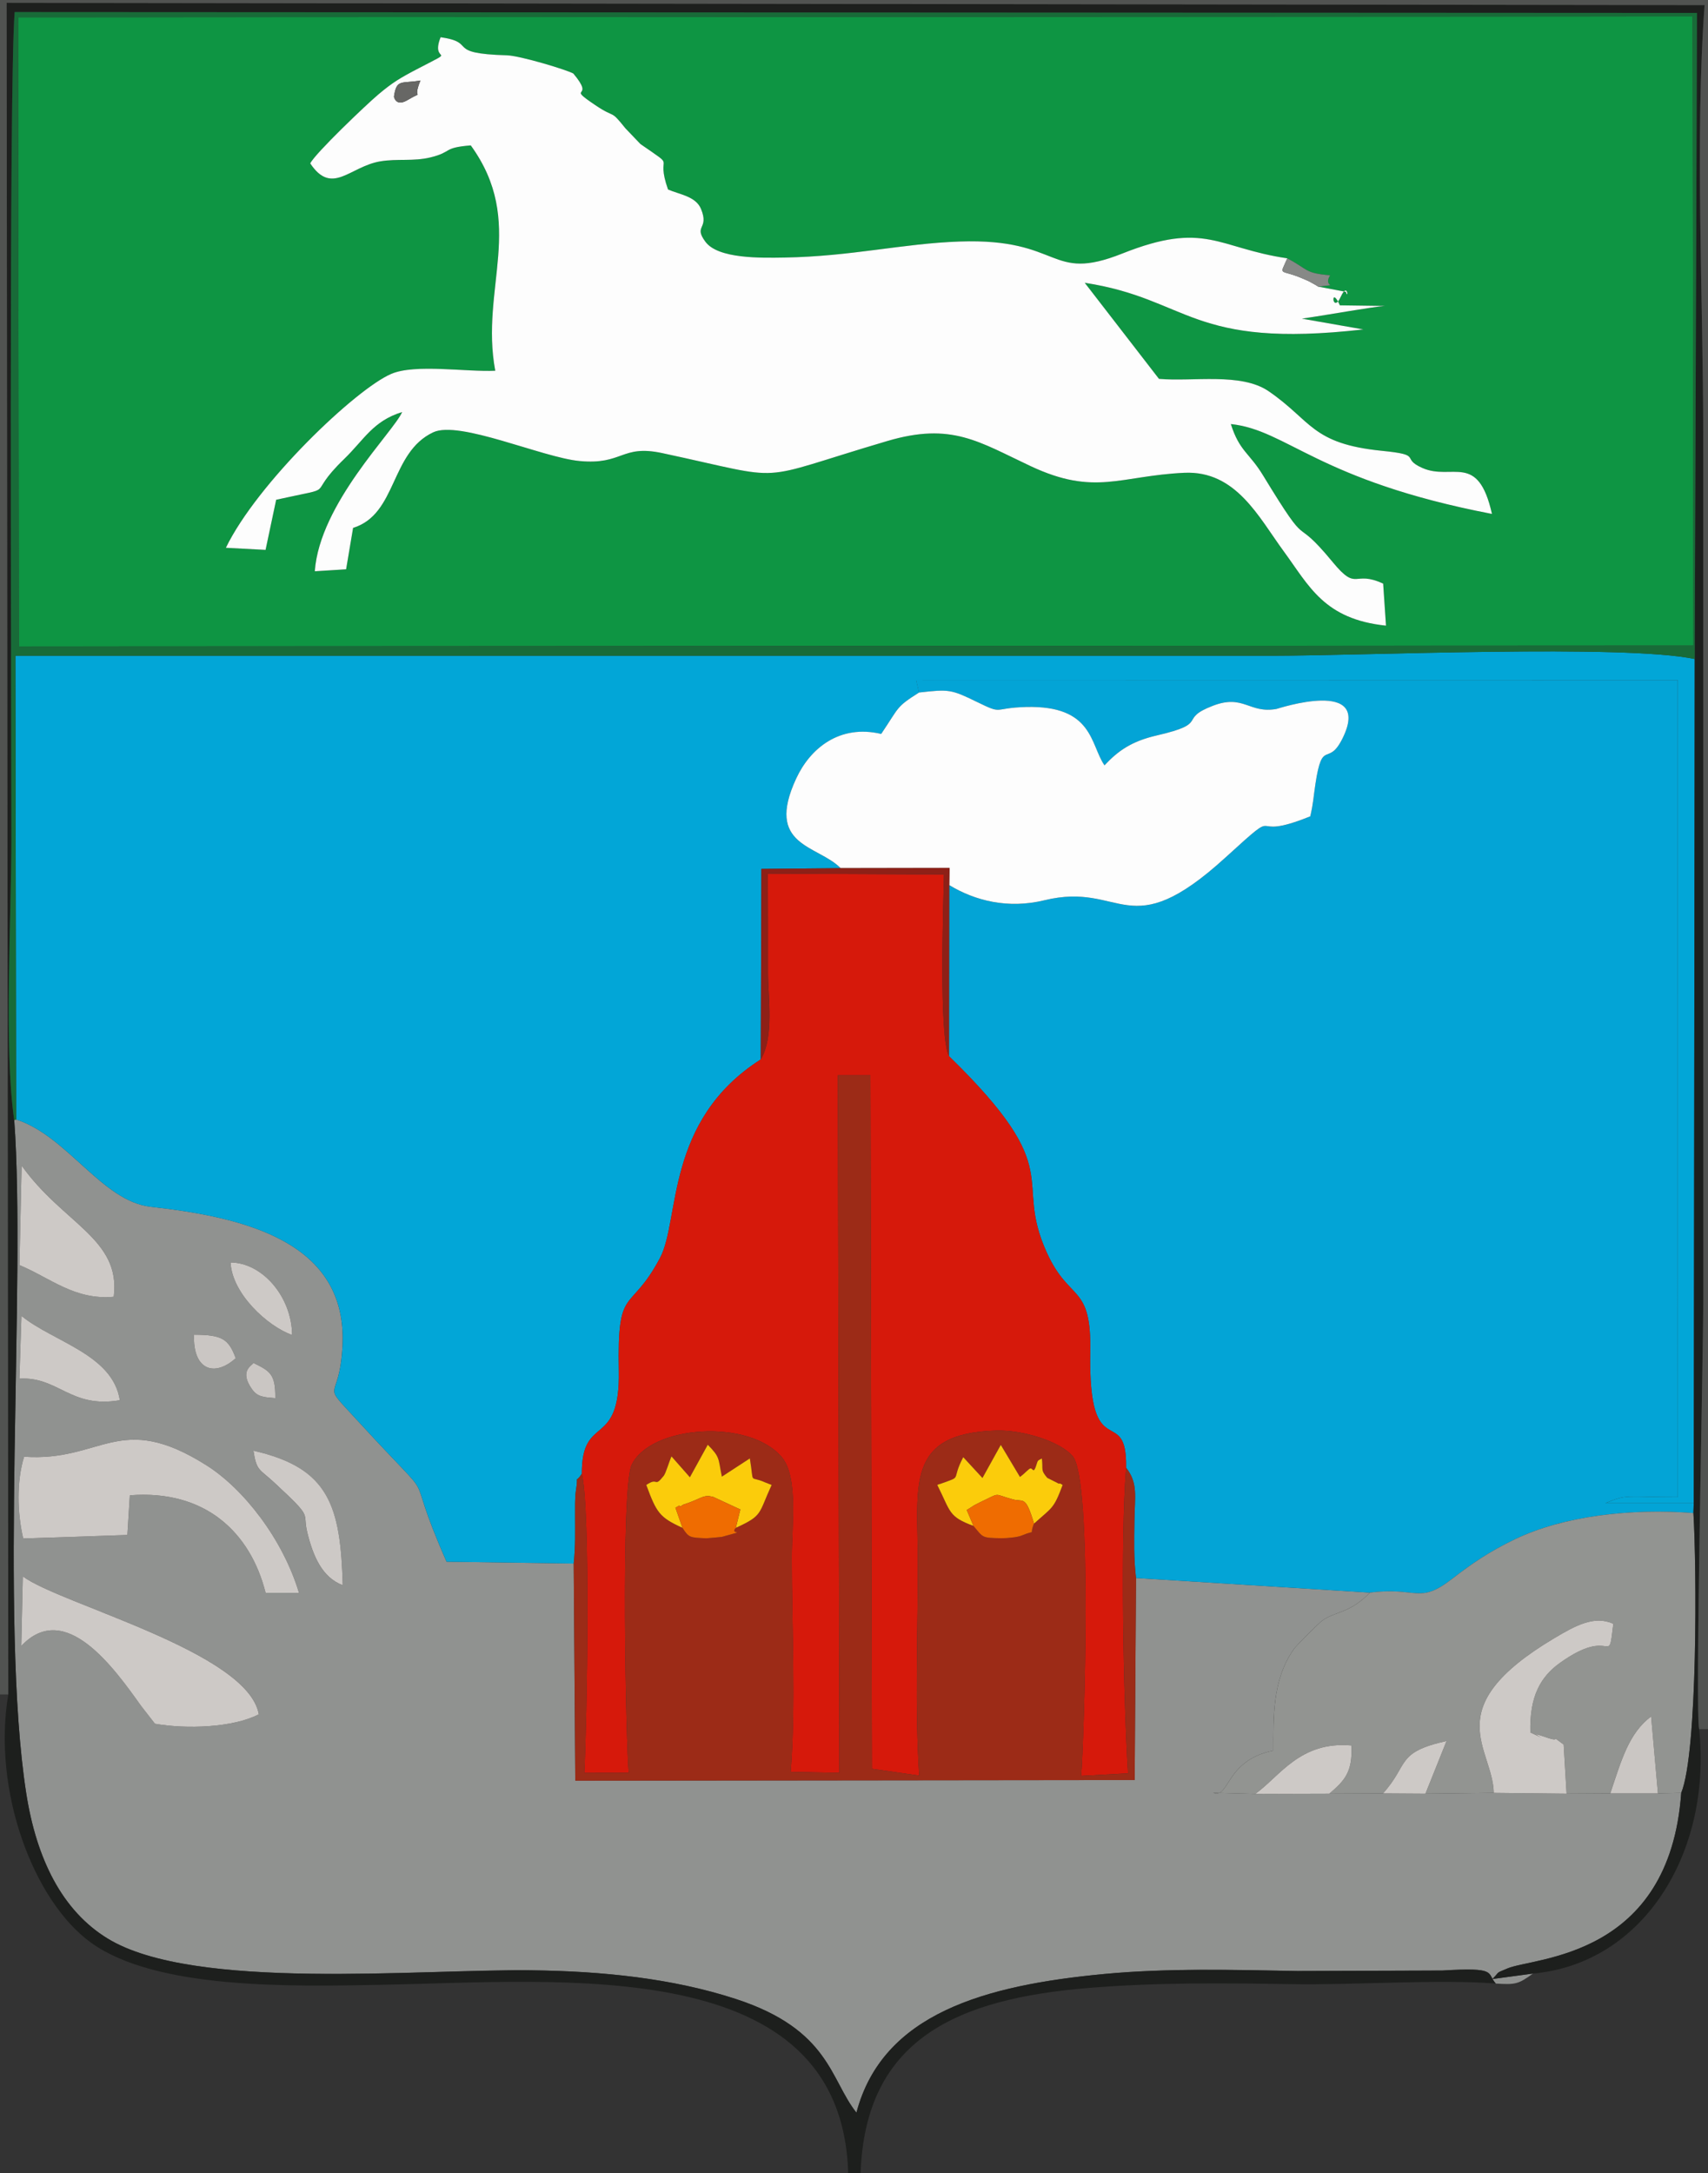
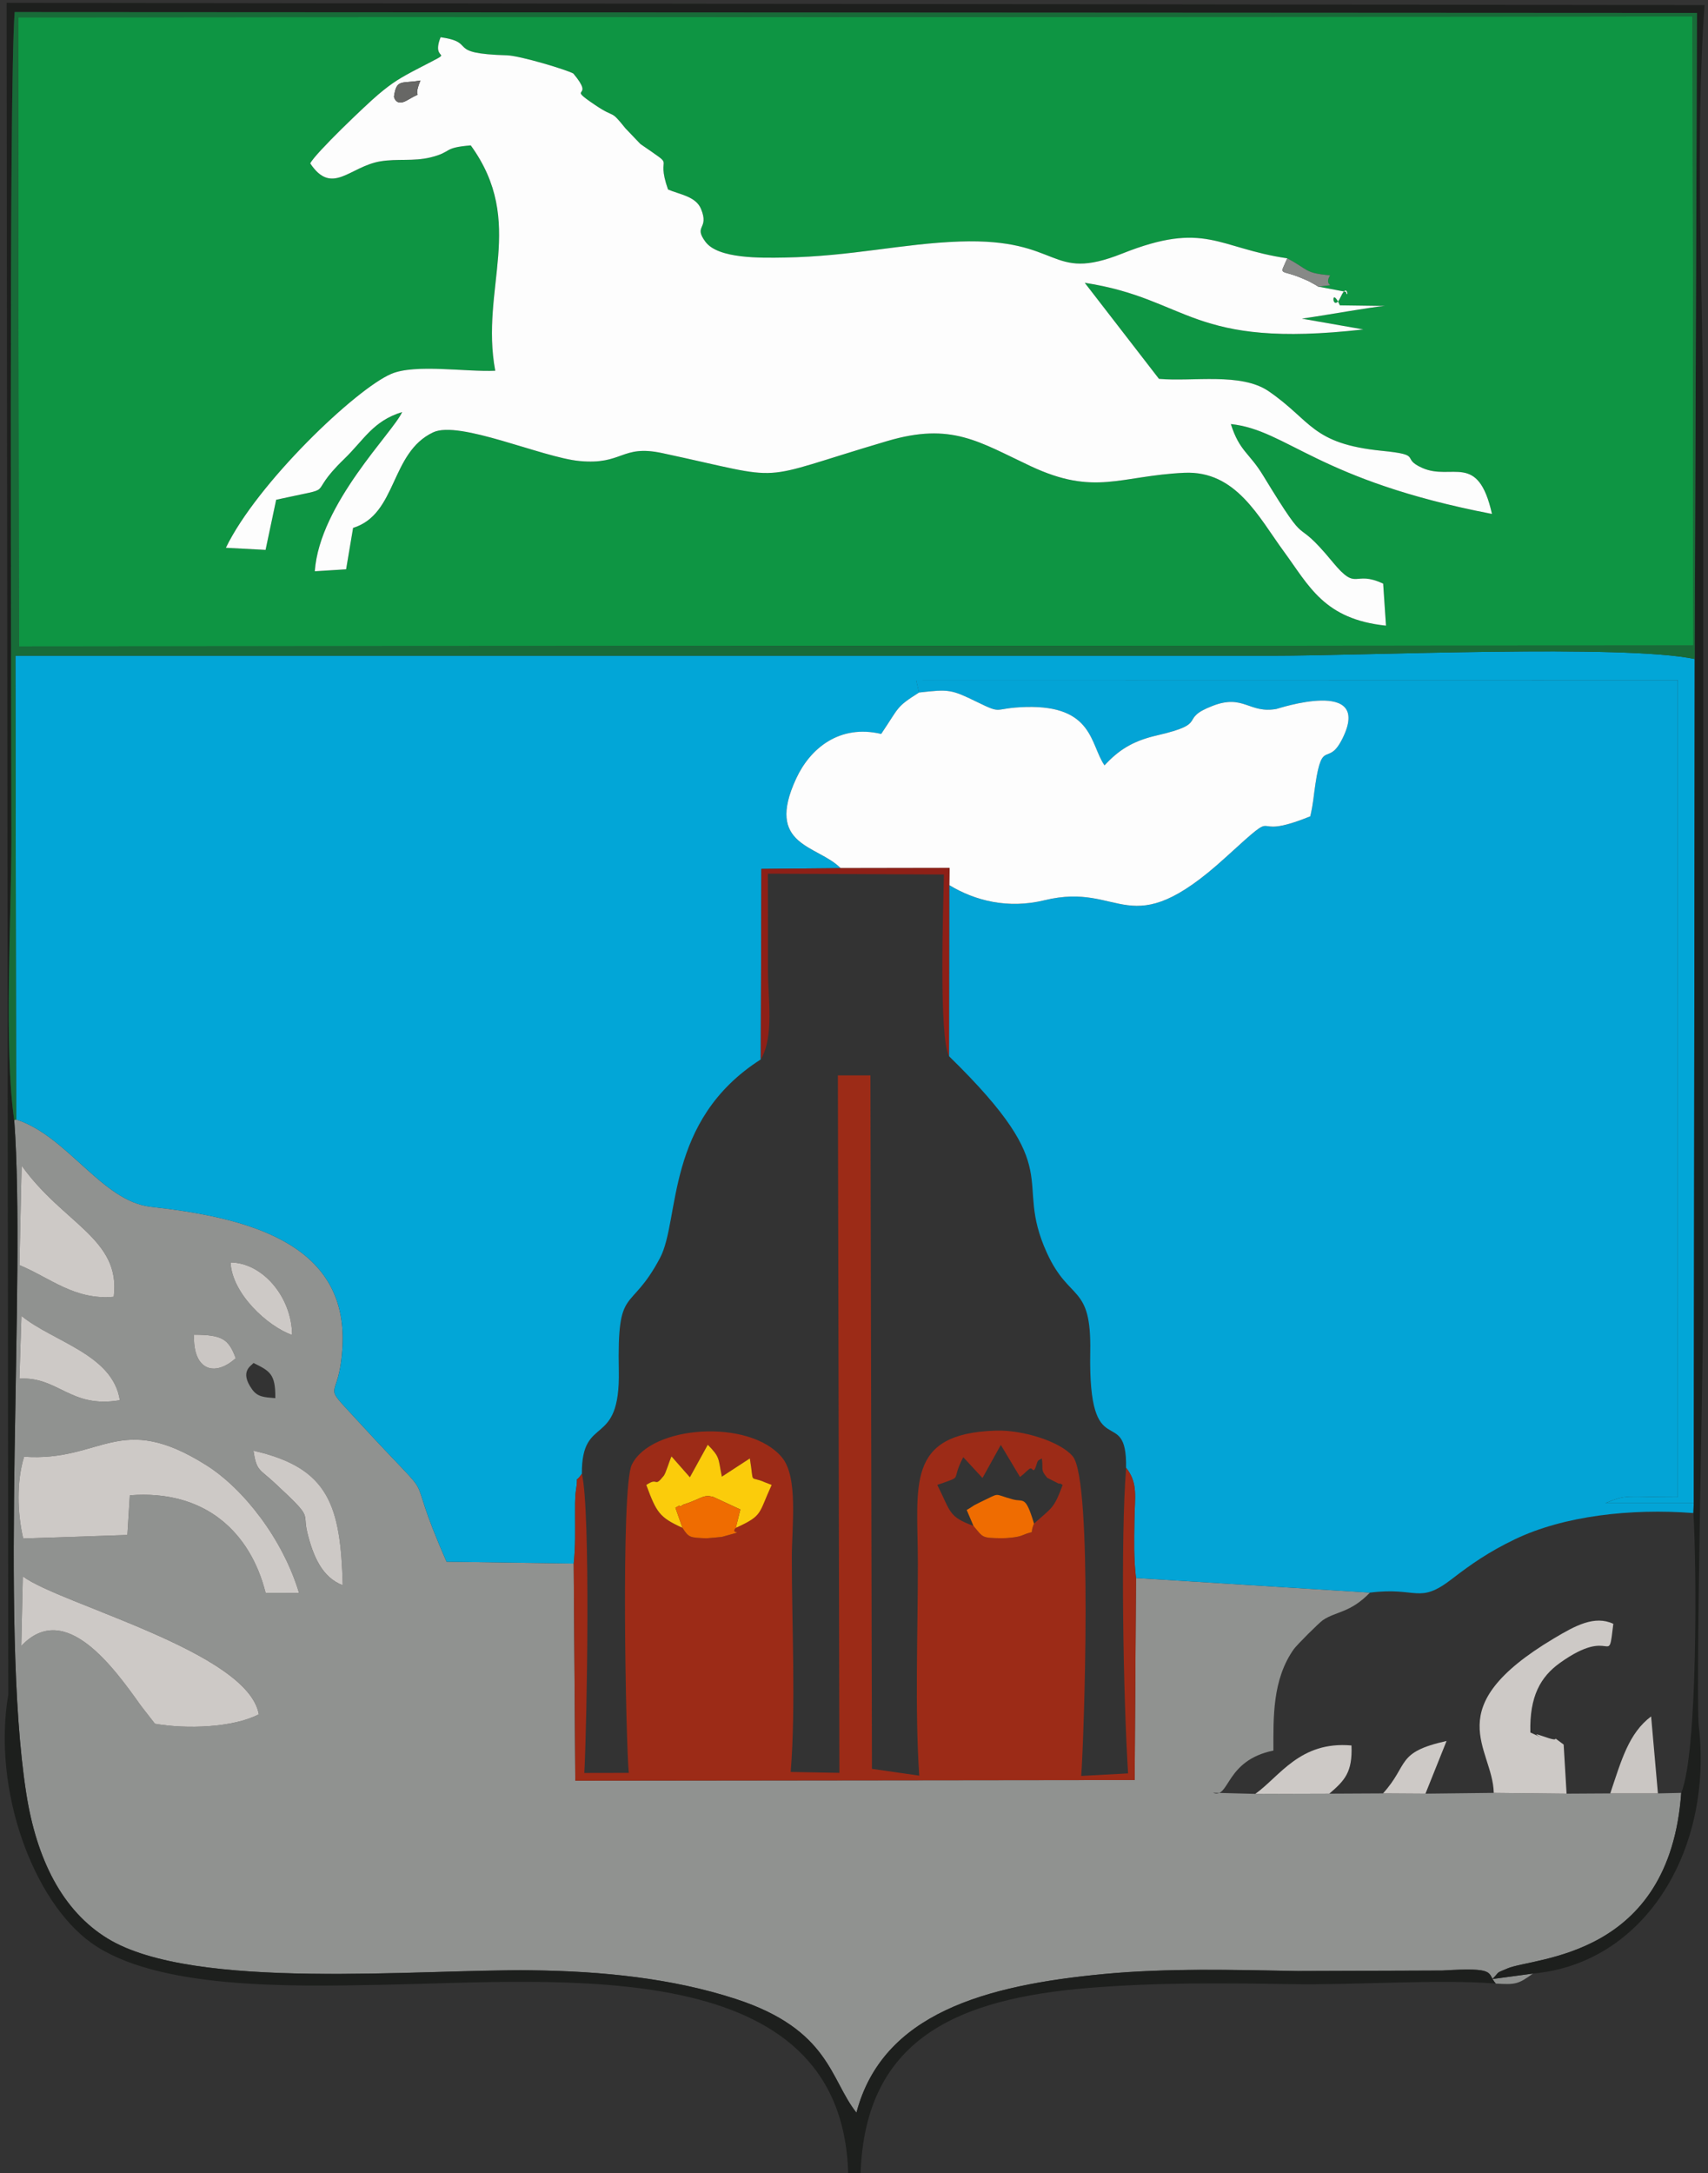
<svg xmlns="http://www.w3.org/2000/svg" xml:space="preserve" width="99.836mm" height="127mm" style="shape-rendering:geometricPrecision; text-rendering:geometricPrecision; image-rendering:optimizeQuality; fill-rule:evenodd; clip-rule:evenodd" viewBox="0 0 99.836 127">
  <rect x="0" y="0" width="99.836" height="127" fill="#333333" stroke="none" />
  <defs>
    <style type="text/css">
   
    .fil2 {fill:#02A6D7}
    .fil3 {fill:#03A4D6}
    .fil0 {fill:#0E9543}
    .fil9 {fill:#186B38}
    .fil8 {fill:#1D1F1D}
    .fil10 {fill:#515351}
    .fil17 {fill:#676765}
    .fil16 {fill:#878987}
    .fil13 {fill:#8E2017}
    .fil1 {fill:#909290}
    .fil7 {fill:#929491}
    .fil6 {fill:#9C2B17}
    .fil14 {fill:#CAC6C3}
    .fil11 {fill:#CDC9C6}
    .fil5 {fill:#D6190B}
    .fil15 {fill:#EF6C01}
    .fil12 {fill:#FBCC0B}
    .fil4 {fill:#FDFDFD}
   
  </style>
  </defs>
  <g id="Layer_x0020_1">
    <g id="_190464488">
      <path id="_382298336" class="fil0" d="M75.245 15.099c1.256,0.662 0.998,0.862 2.503,0.991 -0.465,0.758 0.661,0.488 -0.693,0.663l1.614 0.304c0.159,0.515 0.111,-0.606 -0.291,0.27 -0.514,1.12 -0.628,-0.755 -0.062,0.519l2.63 0.036c-0.823,0.064 -3.15,0.494 -4.85,0.742l3.594 0.63c-10.149,1.154 -10.13,-1.776 -16.287,-2.726l4.339 5.614c1.974,0.177 4.793,-0.384 6.408,0.722 2.525,1.728 2.495,3.074 6.638,3.485 2.454,0.243 1.029,0.416 2.348,1 1.74,0.77 3.252,-0.963 4.071,2.687 -10.203,-1.963 -11.957,-4.905 -15.263,-5.252 0.504,1.595 1.068,1.663 1.88,2.997 2.927,4.806 1.582,2.049 4.073,5.07 1.463,1.775 1.19,0.438 2.95,1.259l0.165 2.455c-3.626,-0.381 -4.488,-2.317 -5.98,-4.349 -1.459,-1.987 -2.786,-4.724 -5.811,-4.584 -3.761,0.174 -5.215,1.377 -8.981,-0.39 -3.029,-1.421 -4.617,-2.576 -8.369,-1.469 -8.08,2.385 -5.54,2.341 -13.163,0.708 -2.409,-0.516 -2.283,0.702 -4.834,0.463 -2.178,-0.204 -7.031,-2.395 -8.556,-1.677 -2.529,1.191 -2.092,4.784 -4.681,5.585l-0.408 2.42 -1.83 0.115c0.282,-3.961 4.606,-8.146 5.106,-9.306 -1.709,0.526 -2.216,1.61 -3.391,2.746 -2.402,2.322 -0.116,1.526 -3.973,2.381l-0.62 2.93 -2.32 -0.123c1.833,-3.787 7.595,-9.279 9.668,-10.164 1.401,-0.598 4.386,-0.101 6.078,-0.183 -0.903,-4.832 1.837,-8.654 -1.431,-13.17 -1.679,0.138 -1.041,0.383 -2.362,0.703 -0.995,0.241 -1.931,0.064 -2.919,0.228 -1.799,0.299 -2.825,2.034 -4.103,0.121 0.293,-0.589 3.272,-3.43 3.972,-4.021 0.852,-0.718 1.292,-0.978 2.365,-1.537 2.403,-1.252 0.651,-0.215 1.283,-1.815 2.201,0.315 0.195,0.951 3.881,1.057 0.771,0.022 3.551,0.865 3.88,1.067 1.351,1.612 -0.532,0.622 1.281,1.845 1.229,0.829 0.834,0.198 1.763,1.357l0.876 0.916c2.254,1.565 0.825,0.426 1.612,2.656 0.647,0.288 1.622,0.39 1.929,1.139 0.495,1.207 -0.466,0.945 0.259,1.919 0.744,0.999 3.233,0.943 4.617,0.92 3.921,-0.065 6.897,-0.821 10.245,-0.937 6.031,-0.208 5.175,2.424 9.502,0.703 4.87,-1.938 5.558,-0.321 9.647,0.28zm-74.147 22.678l97.89 -0.051 -0.05 -36.767 -97.879 0.051 0.04 36.767z" />
      <path id="_382296704" class="fil1" d="M1.334 92.122c2.148,1.621 13.166,4.405 13.794,8.062 -1.501,0.782 -4.234,0.876 -6.072,0.551l-0.806 -1.037c-1.579,-2.212 -4.441,-6.239 -7.007,-3.508l0.091 -4.068zm0.075 -6.991c4.569,0.315 5.556,-2.728 10.669,0.509 2.158,1.366 4.452,4.295 5.401,7.455l-1.952 -0.003c-0.89,-3.542 -3.536,-6.051 -7.938,-5.705l-0.144 2.319 -6.088 0.205c-0.343,-1.471 -0.393,-3.354 0.052,-4.78zm18.624 7.511c-1.208,-0.452 -1.731,-1.702 -2.067,-3.051 -0.327,-1.314 0.424,-0.756 -1.944,-2.955 -0.852,-0.791 -1.035,-0.657 -1.211,-1.856 4.446,1.002 5.089,3.244 5.221,7.862zm-5.217 -12.991c0.943,0.473 1.296,0.622 1.276,2.058 -0.657,-0.053 -1.033,-0.066 -1.352,-0.508 -0.784,-1.087 -0.01,-1.396 0.076,-1.55zm-13.562 -2.749c1.865,1.524 5.333,2.243 5.752,4.928 -2.897,0.496 -3.588,-1.393 -5.871,-1.261l0.119 -3.668zm10.085 1.099c1.649,0.002 2.025,0.251 2.44,1.374 -1.259,1.132 -2.511,0.679 -2.44,-1.374zm2.139 -4.223c1.88,0.022 3.579,2.029 3.596,4.239 -1.424,-0.498 -3.519,-2.416 -3.596,-4.239zm-12.214 -5.663c2.418,3.405 5.819,4.272 5.385,7.668 -2.28,0.212 -3.713,-1.103 -5.511,-1.851l0.126 -5.817zm86.168 47.805c1.164,0.076 1.329,0.028 2.176,-0.585l-2.376 0.321c0.486,-0.483 0.13,-0.299 0.883,-0.619 1.562,-0.664 9.469,-0.587 10.156,-10.26l-1.363 0.031 -2.787 0 -2.553 0.015 -4.256 -0.046 -3.991 0.046 -2.482 -0.016 -3.139 0.016 -4.327 0.013 -2.467 -0.066c0.976,0.381 0.688,-1.889 3.528,-2.466 0,-1.911 -0.075,-4.144 1.197,-5.933 0.163,-0.23 1.463,-1.529 1.688,-1.684 0.765,-0.526 1.593,-0.411 2.759,-1.615l-13.677 -0.854 -0.078 11.809 -32.697 0.037 -0.093 -12.692 -7.429 -0.106c-2.807,-6.363 0.051,-2.52 -5.136,-8.171 -2.357,-2.568 -1.129,-0.927 -0.948,-4.432 0.313,-6.081 -5.689,-7.525 -11.206,-8.139 -2.85,-0.317 -4.866,-4.136 -7.872,-5.103l-0.112 0.024c0.698,9.49 -0.872,29.239 0.701,39.342 0.599,3.847 2.1,6.878 4.767,8.505 5.054,3.083 18.203,1.774 24.745,1.852 4.202,0.05 8.27,0.472 11.959,1.674 5.507,1.793 5.517,4.721 7.058,6.644 1.529,-5.798 7.527,-7.447 14.485,-8.102 3.7,-0.349 7.579,-0.243 11.3,-0.174l8.467 -0.029c3.248,-0.196 2.564,0.136 3.118,0.76z" />
      <path id="_381955160" class="fil2" d="M0.943 65.423c3.006,0.967 5.022,4.785 7.872,5.103 5.517,0.614 11.519,2.058 11.206,8.139 -0.181,3.505 -1.409,1.864 0.948,4.432 5.187,5.651 2.33,1.808 5.136,8.171l7.429 0.106c0.108,-1.062 0.078,-1.795 0.079,-2.848 0,-0.37 -0.01,-1.021 0.044,-1.366 0.193,-1.218 -0.141,-0.317 0.354,-1.032 -0.021,-3.555 2.25,-1.389 2.16,-6.026 -0.099,-5.107 0.641,-3.253 2.408,-6.586 1.184,-2.233 0.268,-8.016 5.89,-11.603l0.036 -11.132 4.632 -0.044c-1.357,-1.369 -4.446,-1.267 -2.596,-5.244 0.822,-1.767 2.541,-3.171 4.965,-2.6 1.072,-1.584 0.844,-1.554 2.213,-2.419l-0.169 -0.738 44.523 0.01 0.002 47.746c-3.115,0 -2.93,-0.189 -4.233,0.353l5.163 0 0.057 -49.331c-4.151,-0.873 -19.336,-0.192 -24.624,-0.192l-73.537 0 0.044 27.102z" />
      <path id="_382297856" class="fil3" d="M53.718 40.473c1.75,-0.198 1.876,-0.185 3.36,0.538 1.612,0.786 0.884,0.362 2.889,0.307 3.952,-0.107 3.753,2.207 4.591,3.409 0.785,-0.836 1.565,-1.403 3.055,-1.746 3.162,-0.728 1.185,-0.929 3.28,-1.735 1.8,-0.692 2.124,0.47 3.71,0.188 0.085,-0.015 5.625,-1.861 3.877,1.703 -0.855,1.742 -1.186,-0.041 -1.594,2.688 -0.124,0.827 -0.115,1.07 -0.299,1.883 -3.962,1.603 -1.328,-0.905 -4.955,2.404 -5.729,5.226 -5.992,1.381 -10.581,2.5 -2.132,0.52 -4.068,0.027 -5.567,-0.885l-0.012 9.998c7.047,6.873 3.693,7.045 5.722,11.495 1.328,2.912 2.607,1.774 2.533,5.787 -0.125,6.801 2.154,2.921 2.095,6.772 0.712,0.901 0.502,1.694 0.485,3.119 -0.014,1.16 -0.044,2.168 0.093,3.322l13.677 0.854c2.779,-0.349 2.836,0.708 4.783,-0.792 1.138,-0.877 2.169,-1.596 3.69,-2.326 2.85,-1.366 6.758,-1.815 10.432,-1.532l0.019 -0.579 -5.163 0c1.303,-0.541 1.119,-0.353 4.233,-0.353l-0.002 -47.746 -44.523 -0.01 0.169 0.738z" />
      <path id="_382297184" class="fil4" d="M23.027 5.654c0.15,-1.069 0.437,-0.749 1.55,-0.95 -0.54,1.301 0.344,0.49 -0.753,1.144 -0.697,0.415 -0.789,-0.19 -0.797,-0.193zm54.028 11.098c-0.092,-0.061 -0.206,-0.132 -0.284,-0.17 -0.079,-0.039 -0.195,-0.114 -0.291,-0.158 -0.098,-0.045 -0.202,-0.088 -0.308,-0.134 -1.379,-0.602 -1.405,-0.1 -0.926,-1.192 -4.089,-0.602 -4.777,-2.218 -9.647,-0.28 -4.327,1.722 -3.471,-0.911 -9.502,-0.703 -3.348,0.116 -6.324,0.871 -10.245,0.937 -1.383,0.023 -3.873,0.079 -4.617,-0.92 -0.725,-0.975 0.237,-0.712 -0.259,-1.919 -0.307,-0.749 -1.282,-0.851 -1.929,-1.139 -0.787,-2.23 0.642,-1.092 -1.612,-2.656l-0.876 -0.916c-0.929,-1.159 -0.534,-0.528 -1.763,-1.357 -1.813,-1.223 0.069,-0.233 -1.281,-1.845 -0.329,-0.202 -3.109,-1.045 -3.88,-1.067 -3.686,-0.106 -1.68,-0.742 -3.881,-1.057 -0.632,1.6 1.12,0.563 -1.283,1.815 -1.074,0.559 -1.514,0.82 -2.365,1.537 -0.7,0.59 -3.679,3.431 -3.972,4.021 1.279,1.913 2.305,0.178 4.103,-0.121 0.988,-0.164 1.924,0.013 2.919,-0.228 1.321,-0.321 0.683,-0.566 2.362,-0.703 3.268,4.516 0.528,8.338 1.431,13.17 -1.693,0.082 -4.677,-0.415 -6.078,0.183 -2.073,0.885 -7.835,6.377 -9.668,10.164l2.32 0.123 0.62 -2.93c3.857,-0.856 1.571,-0.059 3.973,-2.381 1.175,-1.136 1.682,-2.22 3.391,-2.746 -0.501,1.16 -4.825,5.345 -5.106,9.306l1.83 -0.115 0.408 -2.42c2.589,-0.801 2.152,-4.393 4.681,-5.585 1.525,-0.718 6.379,1.472 8.556,1.677 2.55,0.239 2.425,-0.979 4.834,-0.463 7.623,1.633 5.082,1.677 13.163,-0.708 3.752,-1.107 5.34,0.048 8.369,1.469 3.765,1.767 5.22,0.564 8.981,0.39 3.025,-0.14 4.353,2.598 5.811,4.584 1.492,2.032 2.354,3.969 5.98,4.349l-0.165 -2.455c-1.76,-0.821 -1.487,0.516 -2.95,-1.259 -2.491,-3.021 -1.147,-0.264 -4.073,-5.07 -0.812,-1.333 -1.375,-1.402 -1.88,-2.997 3.306,0.347 5.06,3.288 15.263,5.252 -0.819,-3.65 -2.331,-1.917 -4.071,-2.687 -1.319,-0.584 0.106,-0.756 -2.348,-1 -4.143,-0.411 -4.112,-1.757 -6.638,-3.485 -1.615,-1.105 -4.434,-0.544 -6.408,-0.722l-4.339 -5.614c6.158,0.95 6.138,3.88 16.287,2.726l-3.594 -0.63c1.7,-0.248 4.027,-0.678 4.85,-0.742l-2.63 -0.036c-0.566,-1.273 -0.452,0.602 0.062,-0.519 0.402,-0.876 0.45,0.245 0.291,-0.27l-1.614 -0.304z" />
-       <path id="_382297112" class="fil5" d="M44.469 61.911c-5.622,3.587 -4.706,9.369 -5.89,11.603 -1.767,3.333 -2.507,1.479 -2.408,6.586 0.09,4.638 -2.182,2.471 -2.16,6.026 0.514,2.145 0.299,14.586 0.142,17.485l2.6 -0.005c-0.167,-1.573 -0.478,-16.645 0.173,-18.002 1.112,-2.318 6.878,-2.715 8.777,-0.438 0.966,1.157 0.58,4.003 0.579,5.85 -0.002,3.932 0.243,8.71 -0.066,12.537l2.847 0.051 -0.089 -40.76 1.903 0 0.088 40.526 2.765 0.397c-0.261,-3.9 -0.08,-8.367 -0.08,-12.399 -0.001,-4.528 -0.766,-7.6 4.564,-7.764 1.589,-0.049 3.777,0.645 4.49,1.504 1.181,1.423 0.653,16.578 0.494,18.677l2.74 -0.149c-0.28,-4.392 -0.449,-13.72 -0.114,-17.861 0.059,-3.851 -2.22,0.029 -2.095,-6.772 0.074,-4.013 -1.206,-2.875 -2.533,-5.787 -2.029,-4.45 1.325,-4.622 -5.722,-11.495 -0.608,-1.087 -0.332,-8.83 -0.299,-10.617l-10.29 -0.049c0.01,1.913 0.006,3.826 0.006,5.739 0,1.5 0.37,3.806 -0.421,5.114z" />
-       <path id="_381287272" class="fil6" d="M60.442 89.04c-0.329,0.791 0.223,0.299 -0.726,0.7 -0.251,0.106 -0.9,0.159 -1.175,0.155 -1.176,-0.019 -1.06,-0.033 -1.637,-0.719 -1.475,-0.546 -1.32,-0.809 -2.115,-2.392 0.052,-0.04 0.157,-0.058 0.185,-0.068 1.351,-0.488 0.579,-0.119 1.331,-1.558l1.123 1.217 1.072 -1.933 1.121 1.874c0.305,-0.237 0.229,-0.203 0.523,-0.453 0.262,-0.223 0.222,0.481 0.486,-0.404 0.047,-0.157 0.178,-0.153 0.27,-0.227 0.087,0.686 -0.098,0.646 0.315,1.134l0.691 0.349c0.023,-0.063 0.146,0.03 0.208,0.068 -0.524,1.406 -0.598,1.29 -1.671,2.257zm-17.431 0.249c-0.427,0.449 0.852,0.07 -0.817,0.528 -0.038,0.011 -0.894,0.082 -0.908,0.082 -0.969,-0.042 -1.021,-0.035 -1.394,-0.61 -1.344,-0.614 -1.514,-0.879 -2.115,-2.506 0.725,-0.499 0.431,0.206 1.02,-0.535 0.122,-0.154 0.31,-0.815 0.453,-1.134l1.075 1.22 1.046 -1.901c0.735,0.75 0.6,0.782 0.823,1.865l1.636 -1.066c0.266,1.619 -0.075,0.963 0.9,1.404l0.374 0.147c-0.786,1.699 -0.492,1.774 -2.093,2.506zm-8.999 -3.163c-0.495,0.715 -0.161,-0.187 -0.354,1.032 -0.055,0.345 -0.044,0.996 -0.044,1.366 -0.001,1.053 0.029,1.786 -0.079,2.848l0.093 12.692 32.697 -0.037 0.078 -11.809c-0.137,-1.154 -0.107,-2.162 -0.093,-3.322 0.017,-1.425 0.227,-2.218 -0.485,-3.119 -0.335,4.141 -0.165,13.469 0.114,17.861l-2.74 0.149c0.159,-2.099 0.687,-17.254 -0.494,-18.677 -0.713,-0.859 -2.901,-1.552 -4.49,-1.504 -5.33,0.164 -4.565,3.236 -4.564,7.764 0.001,4.032 -0.181,8.498 0.08,12.399l-2.765 -0.397 -0.088 -40.526 -1.903 0 0.089 40.76 -2.847 -0.051c0.309,-3.827 0.064,-8.605 0.066,-12.537 0.001,-1.847 0.387,-4.693 -0.579,-5.85 -1.899,-2.276 -7.665,-1.88 -8.777,0.438 -0.651,1.357 -0.34,16.428 -0.173,18.002l-2.6 0.005c0.157,-2.898 0.373,-15.34 -0.142,-17.485z" />
+       <path id="_381287272" class="fil6" d="M60.442 89.04c-0.329,0.791 0.223,0.299 -0.726,0.7 -0.251,0.106 -0.9,0.159 -1.175,0.155 -1.176,-0.019 -1.06,-0.033 -1.637,-0.719 -1.475,-0.546 -1.32,-0.809 -2.115,-2.392 0.052,-0.04 0.157,-0.058 0.185,-0.068 1.351,-0.488 0.579,-0.119 1.331,-1.558l1.123 1.217 1.072 -1.933 1.121 1.874c0.305,-0.237 0.229,-0.203 0.523,-0.453 0.262,-0.223 0.222,0.481 0.486,-0.404 0.047,-0.157 0.178,-0.153 0.27,-0.227 0.087,0.686 -0.098,0.646 0.315,1.134l0.691 0.349c0.023,-0.063 0.146,0.03 0.208,0.068 -0.524,1.406 -0.598,1.29 -1.671,2.257zm-17.431 0.249c-0.427,0.449 0.852,0.07 -0.817,0.528 -0.038,0.011 -0.894,0.082 -0.908,0.082 -0.969,-0.042 -1.021,-0.035 -1.394,-0.61 -1.344,-0.614 -1.514,-0.879 -2.115,-2.506 0.725,-0.499 0.431,0.206 1.02,-0.535 0.122,-0.154 0.31,-0.815 0.453,-1.134l1.075 1.22 1.046 -1.901c0.735,0.75 0.6,0.782 0.823,1.865l1.636 -1.066c0.266,1.619 -0.075,0.963 0.9,1.404c-0.786,1.699 -0.492,1.774 -2.093,2.506zm-8.999 -3.163c-0.495,0.715 -0.161,-0.187 -0.354,1.032 -0.055,0.345 -0.044,0.996 -0.044,1.366 -0.001,1.053 0.029,1.786 -0.079,2.848l0.093 12.692 32.697 -0.037 0.078 -11.809c-0.137,-1.154 -0.107,-2.162 -0.093,-3.322 0.017,-1.425 0.227,-2.218 -0.485,-3.119 -0.335,4.141 -0.165,13.469 0.114,17.861l-2.74 0.149c0.159,-2.099 0.687,-17.254 -0.494,-18.677 -0.713,-0.859 -2.901,-1.552 -4.49,-1.504 -5.33,0.164 -4.565,3.236 -4.564,7.764 0.001,4.032 -0.181,8.498 0.08,12.399l-2.765 -0.397 -0.088 -40.526 -1.903 0 0.089 40.76 -2.847 -0.051c0.309,-3.827 0.064,-8.605 0.066,-12.537 0.001,-1.847 0.387,-4.693 -0.579,-5.85 -1.899,-2.276 -7.665,-1.88 -8.777,0.438 -0.651,1.357 -0.34,16.428 -0.173,18.002l-2.6 0.005c0.157,-2.898 0.373,-15.34 -0.142,-17.485z" />
      <path id="_381287536" class="fil4" d="M49.137 50.736l6.365 -0.011 -0.016 1.001c1.499,0.912 3.434,1.405 5.567,0.885 4.589,-1.119 4.852,2.727 10.581,-2.5 3.627,-3.309 0.993,-0.801 4.955,-2.404 0.184,-0.813 0.175,-1.056 0.299,-1.883 0.408,-2.728 0.739,-0.946 1.594,-2.688 1.748,-3.564 -3.792,-1.718 -3.877,-1.703 -1.586,0.282 -1.911,-0.879 -3.71,-0.188 -2.096,0.806 -0.118,1.007 -3.28,1.735 -1.49,0.343 -2.27,0.91 -3.055,1.746 -0.838,-1.202 -0.64,-3.516 -4.591,-3.409 -2.005,0.054 -1.277,0.479 -2.889,-0.307 -1.484,-0.723 -1.61,-0.736 -3.36,-0.538 -1.369,0.865 -1.141,0.835 -2.213,2.419 -2.424,-0.572 -4.143,0.832 -4.965,2.6 -1.85,3.977 1.24,3.876 2.596,5.244z" />
-       <path id="_381287776" class="fil7" d="M80.079 93.072c-1.165,1.204 -1.993,1.089 -2.759,1.615 -0.225,0.155 -1.525,1.454 -1.688,1.684 -1.273,1.789 -1.197,4.022 -1.197,5.933 -2.84,0.577 -2.552,2.847 -3.528,2.466l2.467 0.066c1.438,-1.029 2.617,-3.097 5.623,-2.83 0.063,1.563 -0.389,2.041 -1.296,2.817l3.139 -0.016c1.538,-1.7 0.73,-2.398 3.716,-3.064l-1.234 3.08 3.991 -0.046c-0.05,-2.636 -3.322,-4.942 3.505,-9.021 1.27,-0.759 2.388,-1.371 3.484,-0.859 -0.318,2.676 0.015,0.044 -3.112,2.278 -1.145,0.818 -1.793,1.963 -1.737,4.072 1.594,0.739 -0.557,-0.24 0.87,0.264 1.161,0.41 0.073,-0.284 1.076,0.442l0.17 2.87 2.553 -0.015c0.663,-1.983 1.087,-3.516 2.388,-4.5l0.398 4.5 1.363 -0.031c0.973,-2.368 0.903,-13.247 0.713,-16.354 -3.675,-0.282 -7.583,0.166 -10.432,1.532 -1.521,0.729 -2.552,1.448 -3.69,2.326 -1.946,1.5 -2.004,0.443 -4.783,0.792z" />
      <path id="_381287896" class="fil8" d="M0.485 99.025c-0.951,5.615 1.473,12.099 4.855,14.521 3.803,2.723 11.66,2.546 16.884,2.449 10.671,-0.199 26.981,-1.871 27.354,11.005l0.726 0c0.272,-7.812 5.591,-10.201 13.399,-10.829 3.971,-0.319 7.784,-0.283 11.79,-0.216 3.665,0.062 8.6,-0.299 11.938,-0.035 -0.553,-0.624 0.131,-0.956 -3.118,-0.76l-8.467 0.029c-3.721,-0.069 -7.6,-0.174 -11.3,0.174 -6.958,0.656 -12.956,2.304 -14.485,8.102 -1.542,-1.923 -1.552,-4.851 -7.058,-6.644 -3.689,-1.201 -7.757,-1.624 -11.959,-1.674 -6.542,-0.078 -19.691,1.231 -24.745,-1.852 -2.668,-1.627 -4.169,-4.658 -4.767,-8.505 -1.572,-10.103 -0.002,-29.852 -0.701,-39.342 -0.61,-4.19 -0.164,-11.848 -0.164,-16.411 0,-7.485 -0.156,-43.926 0.191,-48.331l98.334 0.051 -0.132 37.756 -0.057 49.331 -0.019 0.579c0.19,3.107 0.261,13.986 -0.713,16.354 -0.687,9.673 -8.594,9.596 -10.156,10.26 -0.753,0.32 -0.397,0.136 -0.883,0.619l2.376 -0.321c6.479,-0.58 10.462,-7.096 9.71,-14.286 -0.238,-0.908 0.243,-22.066 0.245,-25.202l-0.007 -50.447c0,-7.883 -0.488,-17.466 0.081,-25.101l-99.25 -0.133 0.097 98.859z" />
      <path id="_381288064" class="fil9" d="M1.058 1.009l97.879 -0.051 0.05 36.767 -97.89 0.051 -0.04 -36.767zm-0.227 64.438l0.112 -0.024 -0.044 -27.102 73.537 0c5.288,0 20.474,-0.681 24.624,0.192l0.132 -37.756 -98.334 -0.051c-0.347,4.404 -0.191,40.846 -0.191,48.331 0,4.562 -0.447,12.221 0.164,16.411z" />
-       <path id="_381288184" class="fil10" d="M-0 99.025l0.485 0 -0.097 -98.859 99.25 0.133c-0.569,7.635 -0.081,17.218 -0.081,25.101l0.007 50.447c-0.003,3.136 -0.484,24.295 -0.245,25.202l0.517 0 0 -101.05 -99.836 0 0 99.025z" />
      <path id="_381287056" class="fil11" d="M1.409 85.131c-0.446,1.426 -0.396,3.309 -0.052,4.78l6.088 -0.205 0.144 -2.319c4.402,-0.346 7.048,2.162 7.938,5.705l1.952 0.003c-0.948,-3.16 -3.243,-6.089 -5.401,-7.455 -5.112,-3.236 -6.099,-0.194 -10.669,-0.509z" />
      <path id="_381286720" class="fil11" d="M1.243 96.191c2.566,-2.731 5.429,1.296 7.007,3.508l0.806 1.037c1.838,0.325 4.571,0.231 6.072,-0.551 -0.629,-3.657 -11.646,-6.442 -13.794,-8.062l-0.091 4.068z" />
      <path id="_381286696" class="fil11" d="M87.313 104.777l4.256 0.046 -0.17 -2.87c-1.003,-0.726 0.085,-0.031 -1.076,-0.442 -1.427,-0.504 0.724,0.475 -0.87,-0.264 -0.056,-2.11 0.592,-3.255 1.737,-4.072 3.127,-2.233 2.794,0.399 3.112,-2.278 -1.097,-0.512 -2.214,0.1 -3.484,0.859 -6.828,4.079 -3.555,6.385 -3.505,9.021z" />
      <path id="_381286432" class="fil11" d="M1.138 73.933c1.798,0.748 3.231,2.063 5.511,1.851 0.433,-3.396 -2.967,-4.263 -5.385,-7.668l-0.126 5.817z" />
      <path id="_381286192" class="fil12" d="M39.892 89.289l-0.412 -1.178c0.106,-0.035 0.223,-0.164 0.25,-0.097 0.026,0.066 0.175,-0.071 0.21,-0.083l0.375 -0.13c0.757,-0.286 0.83,-0.456 1.368,-0.324l1.591 0.738 -0.263 1.073c1.601,-0.732 1.307,-0.807 2.093,-2.506l-0.374 -0.147c-0.976,-0.441 -0.634,0.215 -0.9,-1.404l-1.636 1.066c-0.223,-1.083 -0.088,-1.115 -0.823,-1.865l-1.046 1.901 -1.075 -1.22c-0.143,0.319 -0.331,0.981 -0.453,1.134 -0.588,0.741 -0.295,0.036 -1.02,0.535 0.601,1.627 0.771,1.892 2.115,2.506z" />
-       <path id="_381286816" class="fil12" d="M56.903 89.176l-0.396 -0.932c0.158,-0.086 0.391,-0.25 0.442,-0.277l0.353 -0.18c1.251,-0.585 0.69,-0.487 1.913,-0.159 0.621,0.167 0.722,-0.265 1.227,1.412 1.073,-0.966 1.147,-0.85 1.671,-2.257 -0.062,-0.038 -0.185,-0.131 -0.208,-0.068l-0.691 -0.349c-0.412,-0.488 -0.228,-0.448 -0.315,-1.134 -0.092,0.073 -0.224,0.07 -0.27,0.227 -0.264,0.886 -0.224,0.182 -0.486,0.404 -0.294,0.25 -0.218,0.216 -0.523,0.453l-1.121 -1.874 -1.072 1.933 -1.123 -1.217c-0.752,1.438 0.021,1.07 -1.331,1.558 -0.028,0.01 -0.133,0.029 -0.185,0.068 0.794,1.583 0.64,1.846 2.115,2.392z" />
      <path id="_380529688" class="fil11" d="M1.135 80.569c2.283,-0.132 2.974,1.757 5.871,1.261 -0.418,-2.686 -3.887,-3.404 -5.752,-4.928l-0.119 3.668z" />
      <path id="_380531320" class="fil11" d="M20.034 92.642c-0.132,-4.618 -0.775,-6.86 -5.221,-7.862 0.176,1.198 0.359,1.064 1.211,1.856 2.368,2.199 1.617,1.641 1.944,2.955 0.336,1.349 0.859,2.599 2.067,3.051z" />
      <path id="_380531272" class="fil13" d="M44.469 61.911c0.791,-1.308 0.421,-3.614 0.421,-5.114 -0,-1.913 0.004,-3.826 -0.006,-5.739l10.29 0.049c-0.033,1.786 -0.309,9.529 0.299,10.617l0.012 -9.998 0.016 -1.001 -6.365 0.011 -4.632 0.044 -0.036 11.132z" />
      <path id="_380530888" class="fil11" d="M73.374 104.836l4.327 -0.013c0.907,-0.776 1.359,-1.254 1.296,-2.817 -3.006,-0.267 -4.185,1.801 -5.623,2.83z" />
      <path id="_380530936" class="fil14" d="M94.122 104.808l2.787 0 -0.398 -4.5c-1.302,0.984 -1.725,2.517 -2.388,4.5z" />
      <path id="_380530624" class="fil15" d="M56.903 89.176c0.578,0.687 0.461,0.701 1.637,0.719 0.276,0.004 0.924,-0.049 1.175,-0.155 0.95,-0.401 0.398,0.091 0.726,-0.7 -0.505,-1.677 -0.607,-1.245 -1.227,-1.412 -1.223,-0.328 -0.662,-0.426 -1.913,0.159l-0.353 0.18c-0.051,0.027 -0.284,0.192 -0.442,0.277l0.396 0.932z" />
      <path id="_380530528" class="fil15" d="M39.892 89.289c0.373,0.575 0.425,0.569 1.394,0.61 0.014,0.001 0.87,-0.071 0.908,-0.082 1.669,-0.459 0.39,-0.079 0.817,-0.528l0.263 -1.073 -1.591 -0.738c-0.539,-0.132 -0.612,0.037 -1.368,0.324l-0.375 0.13c-0.035,0.013 -0.184,0.149 -0.21,0.083 -0.027,-0.068 -0.143,0.061 -0.25,0.097l0.412 1.178z" />
      <path id="_380529784" class="fil11" d="M17.074 78.017c-0.017,-2.211 -1.716,-4.218 -3.596,-4.239 0.077,1.823 2.172,3.742 3.596,4.239z" />
      <path id="_380529928" class="fil11" d="M80.839 104.807l2.482 0.016 1.234 -3.08c-2.986,0.666 -2.178,1.364 -3.716,3.064z" />
      <path id="_380529712" class="fil14" d="M13.779 79.375c-0.415,-1.123 -0.791,-1.372 -2.44,-1.374 -0.071,2.054 1.181,2.506 2.44,1.374z" />
-       <path id="_380529568" class="fil14" d="M16.092 81.709c0.02,-1.437 -0.333,-1.585 -1.276,-2.058 -0.086,0.154 -0.86,0.463 -0.076,1.55 0.319,0.443 0.695,0.455 1.352,0.508z" />
      <path id="_380529424" class="fil16" d="M77.055 16.752c1.354,-0.175 0.228,0.096 0.693,-0.663 -1.505,-0.129 -1.247,-0.328 -2.503,-0.991 -0.478,1.092 -0.453,0.59 0.926,1.192 0.105,0.046 0.21,0.089 0.308,0.134 0.097,0.044 0.212,0.119 0.291,0.158 0.079,0.039 0.192,0.11 0.284,0.17z" />
      <path id="_190464632" class="fil17" d="M23.027 5.654c0.008,0.004 0.1,0.608 0.797,0.193 1.098,-0.654 0.213,0.158 0.753,-1.144 -1.113,0.201 -1.4,-0.119 -1.55,0.95z" />
    </g>
  </g>
</svg>